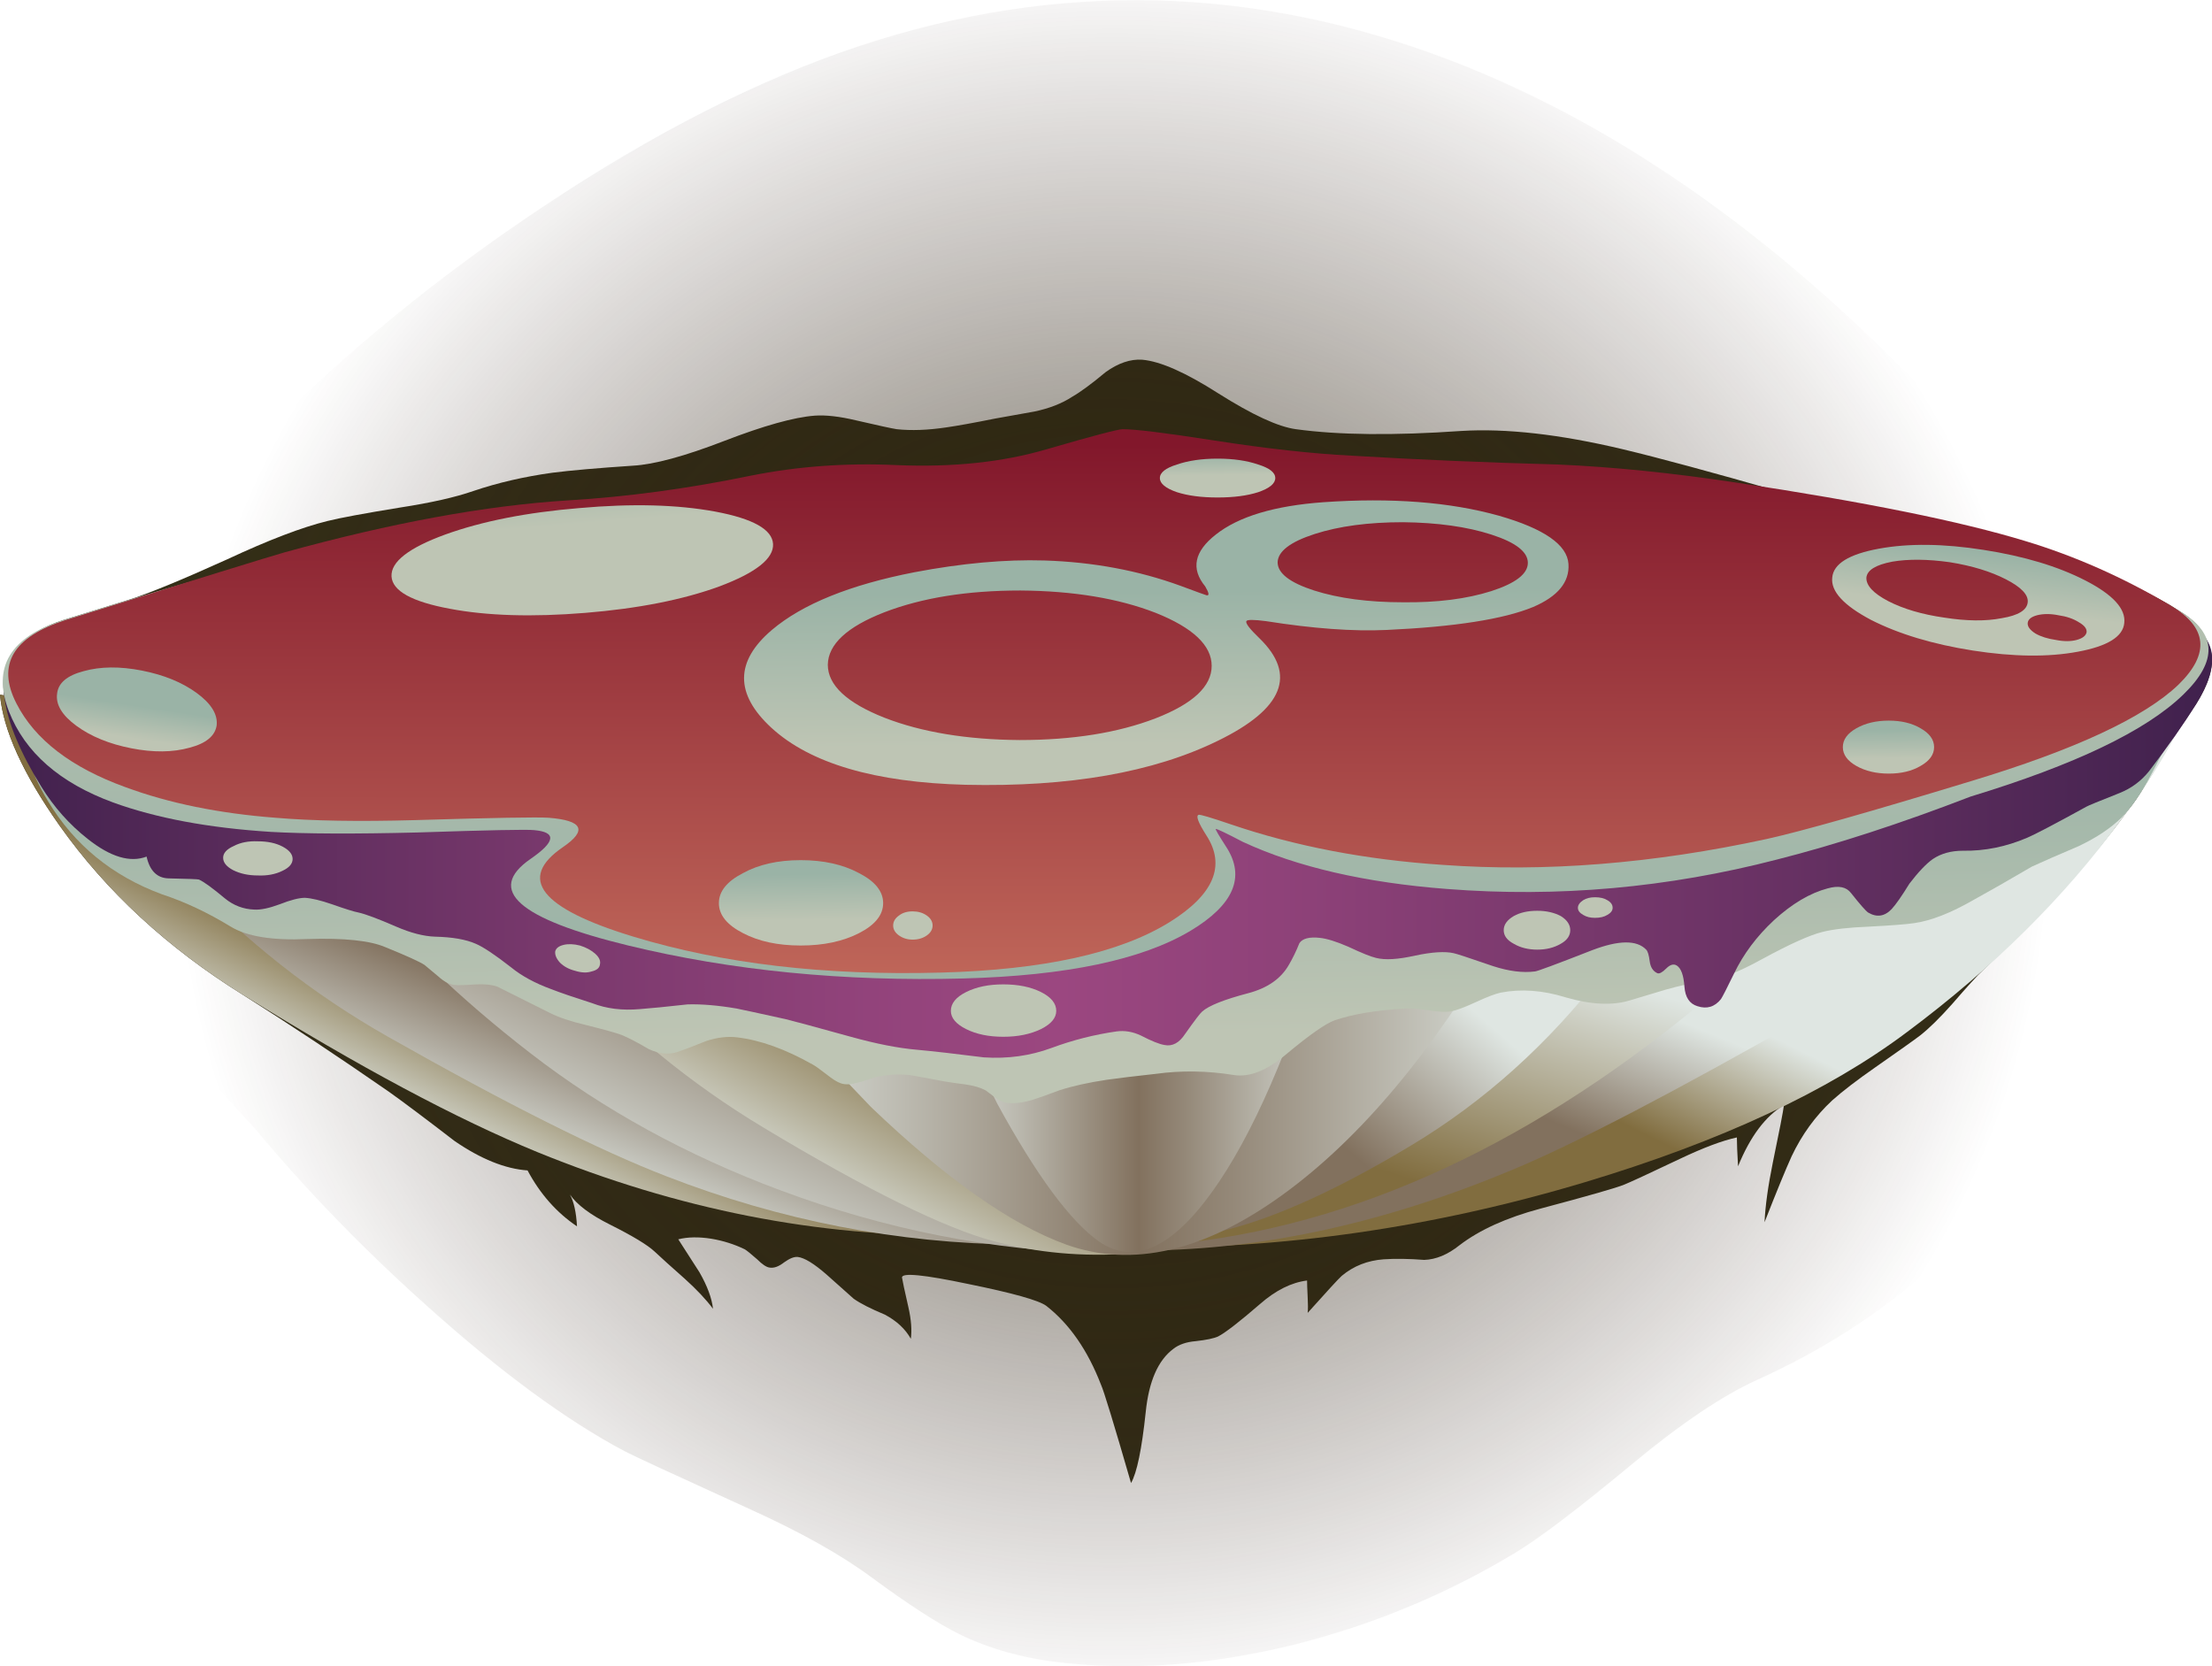
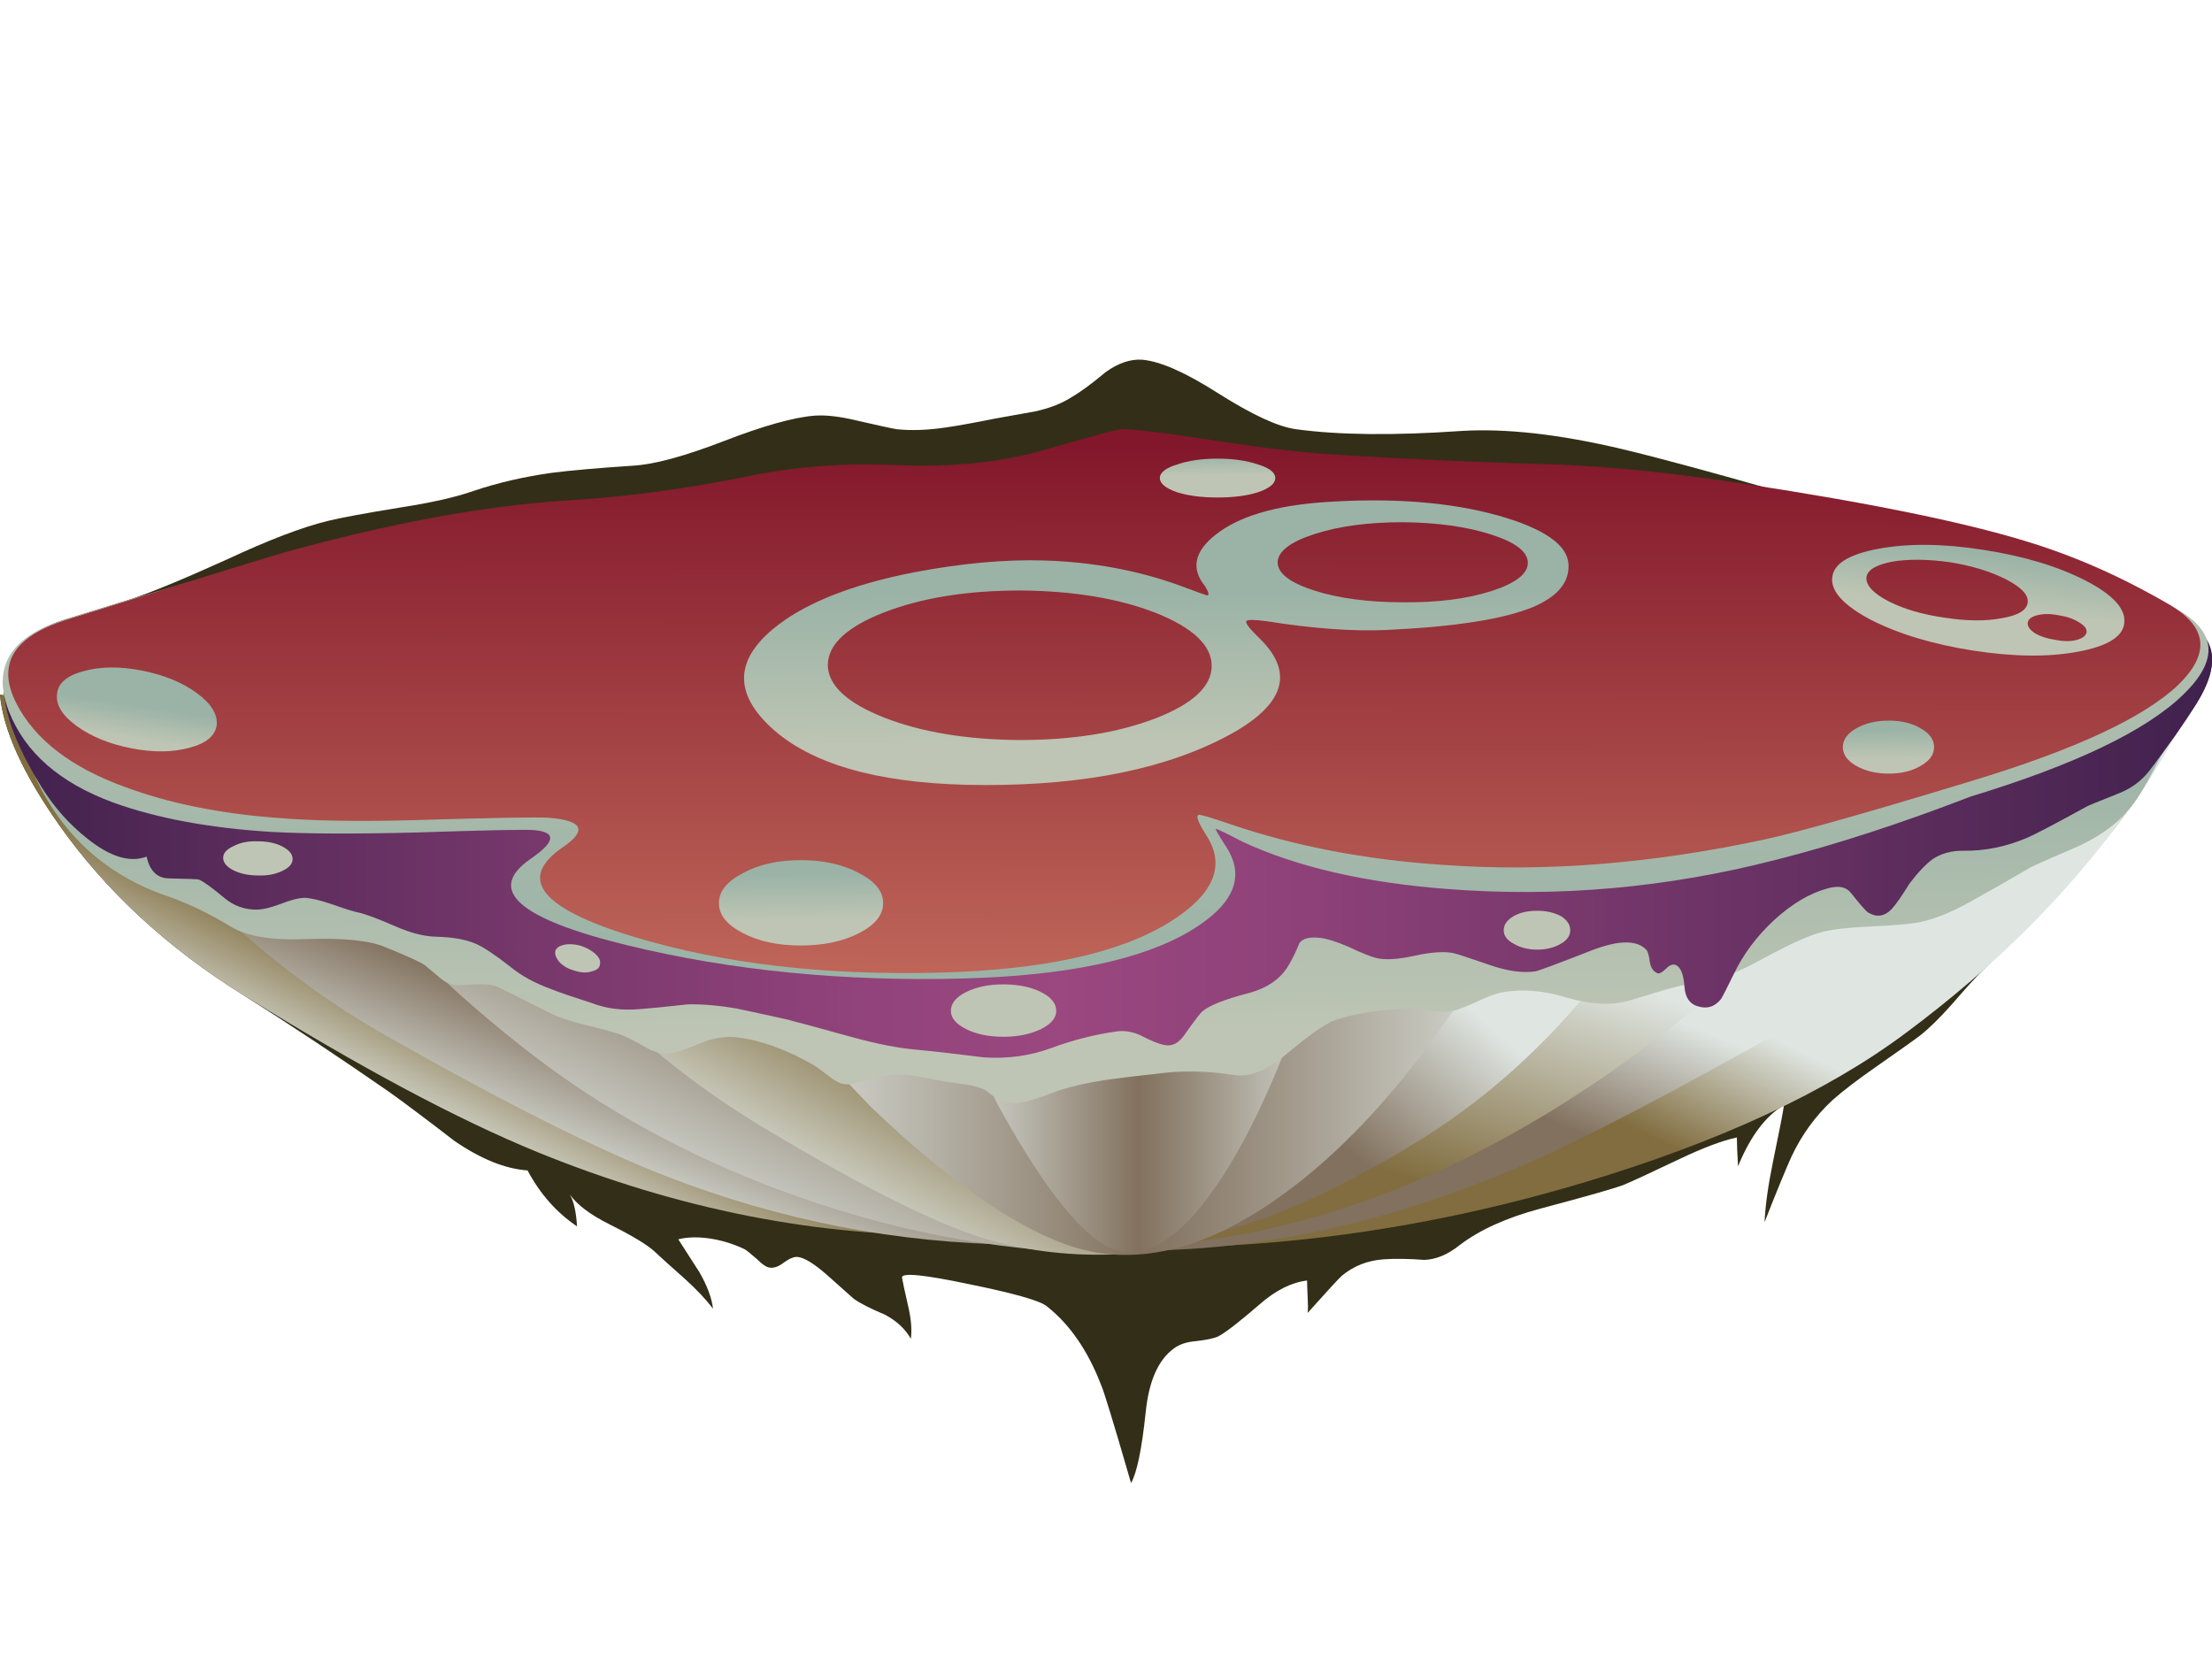
<svg xmlns="http://www.w3.org/2000/svg" xmlns:xlink="http://www.w3.org/1999/xlink" version="1.1" id="Layer_4" x="0px" y="0px" width="187.85px" height="141.5px" viewBox="0 0 187.85 141.5" style="enable-background:new 0 0 187.85 141.5;" xml:space="preserve">
  <symbol id="flash2.ai_x5F_0_x2F_Layer_4_x2F__x3C_Compound_Path_x3E_" viewBox="0.039 -9.427 24.822 9.403">
    <g id="Layer_1_13_">
      <linearGradient id="SVGID_1_" gradientUnits="userSpaceOnUse" x1="15263.958" y1="816.57" x2="15268.688" y2="816.57" gradientTransform="matrix(0.111 0.994 -0.994 0.111 -870.889 -15268.415)">
        <stop offset="0" style="stop-color:#BEC5B4" />
        <stop offset="1" style="stop-color:#9AB3A6" />
      </linearGradient>
      <path style="fill-rule:evenodd;clip-rule:evenodd;fill:url(#SVGID_1_);" d="M14.45-6.25c1.4,0.233,2.133,0.683,2.2,1.35    c0.067,0.633-0.55,1.283-1.85,1.95c-1.3,0.667-2.883,1.15-4.75,1.45c-1.9,0.267-3.533,0.283-4.9,0.05    c-1.4-0.267-2.133-0.716-2.2-1.35c-0.034-0.667,0.583-1.333,1.85-2c1.3-0.667,2.883-1.133,4.75-1.4    C11.45-6.5,13.083-6.517,14.45-6.25z M24.85-6.65c-0.1-1.167-1.417-1.983-3.95-2.45C18.4-9.567,15.433-9.533,12-9    C8.6-8.467,5.717-7.6,3.35-6.4c-2.333,1.233-3.434,2.433-3.3,3.6C0.15-1.633,1.467-0.817,4-0.35s5.5,0.434,8.9-0.1    c3.434-0.533,6.317-1.4,8.65-2.6C23.883-4.25,24.983-5.45,24.85-6.65z M21.65-7.45c0.033,0.3-0.183,0.583-0.65,0.85    c-0.467,0.3-1.05,0.5-1.75,0.6c-0.667,0.133-1.267,0.133-1.8,0c-0.5-0.133-0.767-0.35-0.8-0.65c-0.033-0.3,0.184-0.6,0.65-0.9    C17.767-7.817,18.35-8,19.05-8.1c0.667-0.133,1.25-0.133,1.75,0S21.583-7.75,21.65-7.45z" />
    </g>
  </symbol>
  <symbol id="flash2.ai_x5F_0_x2F_Layer_4_x2F__x3C_Compound_Path_x3E__x5F_1" viewBox="-0.163 -24.171 70.019 24.174">
    <g id="Layer_1_11_">
      <linearGradient id="SVGID_2_" gradientUnits="userSpaceOnUse" x1="16290.851" y1="-150.96" x2="16303.852" y2="-150.96" gradientTransform="matrix(-0.011 1 -1 -0.011 71.986 -16313.158)">
        <stop offset="0" style="stop-color:#BEC5B4" />
        <stop offset="1" style="stop-color:#9AB3A6" />
      </linearGradient>
      <path style="fill-rule:evenodd;clip-rule:evenodd;fill:url(#SVGID_2_);" d="M34.8-9.55c-3.167,1.233-7,1.867-11.5,1.9    c-4.5,0-8.35-0.617-11.55-1.85c-3.167-1.233-4.767-2.717-4.8-4.45c0-1.733,1.6-3.233,4.8-4.5c3.167-1.233,7-1.867,11.5-1.9    c4.5,0,8.35,0.617,11.55,1.85c3.167,1.233,4.75,2.717,4.75,4.45C39.55-12.317,37.967-10.817,34.8-9.55z M63.95-1.3    c3.833-1.1,5.8-2.467,5.9-4.1c0.1-1.533-0.9-2.75-3-3.65c-2.5-1.034-6.65-1.684-12.45-1.95c-2.833-0.133-6.25,0.117-10.25,0.75    c-1.033,0.133-1.583,0.133-1.65,0c-0.1-0.167,0.267-0.65,1.1-1.45c3.2-3.1,2.033-6-3.5-8.7c-5.5-2.7-12.65-3.95-21.45-3.75    c-7.7,0.2-13.2,1.816-16.5,4.85c-3.1,2.867-3.083,5.633,0.05,8.3c2.6,2.2,6.633,3.833,12.1,4.9c4.034,0.767,7.717,1.1,11.05,1    c4.133-0.133,7.983-0.85,11.55-2.15c1.434-0.533,2.167-0.8,2.2-0.8c0.267-0.067,0.233,0.183-0.1,0.75    c-1.233,1.5-0.933,2.966,0.9,4.4c1.934,1.533,4.983,2.45,9.15,2.75C54.817,0.25,59.783-0.133,63.95-1.3z M66.4-5.3    c0,0.933-1.033,1.733-3.1,2.4c-2.066,0.667-4.566,1.017-7.5,1.05c-2.933,0-5.433-0.333-7.5-1c-2.066-0.667-3.117-1.467-3.15-2.4    c0-0.933,1.033-1.733,3.1-2.4c2.1-0.667,4.617-1,7.55-1c2.9-0.033,5.4,0.283,7.5,0.95C65.367-7.033,66.4-6.233,66.4-5.3z" />
    </g>
  </symbol>
  <symbol id="flash2.ai_x5F_0_x2F_Layer_4_x2F__x3C_Path_x3E_" viewBox="-0.018 -141.452 182.575 141.486">
    <g id="Layer_1_3_">
      <radialGradient id="SVGID_3_" cx="47.01" cy="-114.94" r="79.559" gradientTransform="matrix(1 -0.005 -0.005 -0.94 43.635 -178.496)" gradientUnits="userSpaceOnUse">
        <stop offset="0.322" style="stop-color:#2C240F;stop-opacity:0.537" />
        <stop offset="1" style="stop-color:#2B170F;stop-opacity:0" />
      </radialGradient>
-       <path style="fill-rule:evenodd;clip-rule:evenodd;fill:url(#SVGID_3_);" d="M181.8-71.05c-0.833-3.434-2.45-7.517-4.85-12.25    c-2.767-5.067-4.684-8.65-5.75-10.75c-2.534-5.067-6.083-9.633-10.65-13.7c-4.233-3.767-9.117-6.9-14.65-9.4    c-2.933-1.333-6.45-3.7-10.55-7.1c-4.7-3.9-8.067-6.45-10.1-7.65c-5.767-3.467-11.95-6.033-18.55-7.7    c-6.967-1.733-13.6-2.25-19.9-1.55c-3.2,0.367-6.066,1.167-8.6,2.4c-1.833,0.9-4.333,2.517-7.5,4.85    c-2.567,1.9-5.983,3.816-10.25,5.75c-6.367,2.9-9.934,4.55-10.7,4.95c-4.967,2.633-10.567,6.75-16.8,12.35    c-5.367,4.8-10.233,9.817-14.6,15.05C12.75-89.733,8.7-84.983,6.2-81.55C1.833-75.483-0.233-69.767,0-64.4    c0.233,5,2.567,10.133,7,15.4c0.133,0.167,4.233,4.283,12.3,12.35c6.967,6.967,14.784,13.333,23.45,19.1    c9.433,6.3,18.417,10.867,26.95,13.7c16.833,5.567,33.583,5.15,50.25-1.25c14.533-5.6,28.466-15.533,41.8-29.8    c1.4-1.5,3.883-4.583,7.45-9.25c2.933-3.867,5.55-6.817,7.85-8.85C182.083-57.367,183.667-63.383,181.8-71.05z" />
    </g>
  </symbol>
  <symbol id="flash2.ai_x5F_0_x2F_Layer_4_x2F__x3C_Path_x3E__x5F_0" viewBox="0 -2.4 3.35 2.4">
    <g id="Layer_1_18_">
      <linearGradient id="SVGID_4_" gradientUnits="userSpaceOnUse" x1="16372.038" y1="-181.293" x2="16373.338" y2="-181.293" gradientTransform="matrix(-0.019 1 -1 -0.019 135.223 -16374.647)">
        <stop offset="0" style="stop-color:#BEC5B4" />
        <stop offset="1" style="stop-color:#9AB3A6" />
      </linearGradient>
-       <path style="fill-rule:evenodd;clip-rule:evenodd;fill:url(#SVGID_4_);" d="M3.35-1.2c0-0.333-0.167-0.617-0.5-0.85    C2.517-2.283,2.117-2.4,1.65-2.4c-0.433,0-0.816,0.117-1.15,0.35C0.167-1.817,0-1.533,0-1.2c0,0.333,0.167,0.617,0.5,0.85    C0.8-0.117,1.183,0,1.65,0s0.867-0.117,1.2-0.35C3.183-0.583,3.35-0.867,3.35-1.2z" />
    </g>
  </symbol>
  <symbol id="flash2.ai_x5F_0_x2F_Layer_4_x2F__x3C_Path_x3E__x5F_1" viewBox="0 -95.45 187.844 95.408">
    <g id="Layer_1_2_">
      <path style="fill-rule:evenodd;clip-rule:evenodd;fill:#332E17;" d="M184.3-20.9l0.8-0.5c1.167-0.7,1.9-1.483,2.2-2.35    c0.934-1.367,0.667-3.217-0.8-5.55l-2.15-3.2c-0.633-1.2-1.35-2.417-2.15-3.65c-0.534-0.9-1.05-1.65-1.55-2.25    c-2.733-3.8-6.816-8.3-12.25-13.5c-0.467-0.434-1.333-1.383-2.6-2.85c-1.066-1.2-1.983-2.1-2.75-2.7    c-0.433-0.333-1.7-1.233-3.8-2.7c-1.533-1.067-2.75-2-3.65-2.8c-1.434-1.333-2.583-2.917-3.45-4.75c-0.5-1.1-1.267-2.966-2.3-5.6    c0.066,1.4,0.3,3.083,0.7,5.05c0.567,2.733,0.883,4.367,0.95,4.9c-1.567-0.933-2.867-2.667-3.9-5.2    c-0.067,1.133-0.1,1.95-0.1,2.45c-1.233-0.267-2.833-0.867-4.8-1.8c-2.667-1.267-4.25-2-4.75-2.2    c-0.633-0.267-3.017-0.95-7.15-2.05c-2.867-0.767-5.15-1.8-6.85-3.1c-1-0.8-2-1.217-3-1.25c-1.3,0.1-2.45,0.117-3.45,0.05    c-1.367-0.1-2.55-0.566-3.55-1.4c-0.233-0.2-1.2-1.25-2.9-3.15c0.034,0.3,0.034,0.75,0,1.35c-0.033,0.667-0.05,1.133-0.05,1.4    c-1.333-0.167-2.667-0.833-4-2c-1.733-1.5-2.917-2.417-3.55-2.75c-0.367-0.167-1-0.3-1.9-0.4c-0.8-0.067-1.433-0.283-1.9-0.65    c-1.3-0.967-2.083-2.75-2.35-5.35c-0.333-3.167-0.75-5.184-1.25-6.05c-1.466,5.067-2.316,7.85-2.55,8.35    c-1.133,2.934-2.683,5.167-4.65,6.7c-0.633,0.467-2.833,1.083-6.6,1.85c-3.8,0.8-5.683,0.983-5.65,0.55    c0.033-0.233,0.217-1.083,0.55-2.55c0.233-1.034,0.3-1.917,0.2-2.65c-0.467,0.833-1.2,1.517-2.2,2.05    c-1.2,0.5-2.083,0.95-2.65,1.35c-0.067,0.066-0.833,0.75-2.3,2.05c-1.067,0.933-1.883,1.433-2.45,1.5    c-0.3,0.033-0.683-0.117-1.15-0.45c-0.467-0.367-0.883-0.517-1.25-0.45c-0.267,0.033-0.617,0.267-1.05,0.7    c-0.533,0.467-0.883,0.75-1.05,0.85c-0.9,0.434-1.85,0.733-2.85,0.9c-1.066,0.167-2,0.15-2.8-0.05c0.367-0.567,0.967-1.5,1.8-2.8    c0.667-1.167,1.05-2.2,1.15-3.1c-0.6,0.8-1.4,1.65-2.4,2.55c-1.133,1-1.983,1.767-2.55,2.3c-0.6,0.566-1.867,1.333-3.8,2.3    c-1.667,0.833-2.8,1.683-3.4,2.55c0.333-0.6,0.533-1.5,0.6-2.7c-1.733,1.167-3.133,2.75-4.2,4.75c-1.9,0.133-3.966,0.967-6.2,2.5    c-2.467,1.9-4.333,3.3-5.6,4.2c-4.233,2.934-8.35,5.667-12.35,8.2c-6.433,4-11.633,8.8-15.6,14.4C1.95-35.2,0.267-31.5,0-28.5    l0.35-0.05c-0.233,1.833,0.2,3.233,1.3,4.2c0.833,0.934,2.083,1.667,3.75,2.2l5.5,1.7c1.7,0.534,4.5,1.684,8.4,3.45    c3.5,1.633,6.333,2.717,8.5,3.25c1.067,0.267,3.133,0.65,6.2,1.15c2.6,0.4,4.667,0.867,6.2,1.4c2.066,0.7,4.3,1.217,6.7,1.55    c1.567,0.2,3.85,0.4,6.85,0.6c1.8,0.1,4.383,0.8,7.75,2.1c3.367,1.3,5.933,2.017,7.7,2.15c0.933,0.066,2.1-0.067,3.5-0.4    c1.867-0.433,3.017-0.683,3.45-0.75c1.233-0.133,2.633-0.083,4.2,0.15c0.933,0.133,2.316,0.383,4.15,0.75    c0.767,0.133,1.883,0.333,3.35,0.6c1.267,0.267,2.333,0.684,3.2,1.25c0.7,0.4,1.65,1.1,2.85,2.1C94.967-0.333,96,0.017,97-0.05    c1.533-0.133,3.683-1.083,6.45-2.85c2.9-1.833,5.1-2.85,6.6-3.05c3.633-0.5,8.317-0.55,14.05-0.15    c3.8,0.233,8.367-0.283,13.7-1.55c3.067-0.733,7.567-1.95,13.5-3.65c3.8-1,9.383-2.2,16.75-3.6    C174.517-16.367,179.933-18.367,184.3-20.9z" />
    </g>
  </symbol>
  <symbol id="flash2.ai_x5F_0_x2F_Layer_4_x2F__x3C_Path_x3E__x5F_10" viewBox="0 -3.3 5.65 3.3">
    <g id="Layer_1_6_">
      <path style="fill-rule:evenodd;clip-rule:evenodd;fill:#BEC5B4;" d="M5.65-1.65c0-0.467-0.267-0.85-0.8-1.15    c-0.567-0.333-1.233-0.5-2-0.5s-1.434,0.167-2,0.5C0.283-2.5,0-2.117,0-1.65s0.283,0.867,0.85,1.2C1.383-0.15,2.05,0,2.85,0    c0.767,0,1.433-0.15,2-0.45C5.383-0.783,5.65-1.183,5.65-1.65z" />
    </g>
  </symbol>
  <symbol id="flash2.ai_x5F_0_x2F_Layer_4_x2F__x3C_Path_x3E__x5F_12" viewBox="-0.066 -46.194 187.319 46.194">
    <g id="Layer_1_5_">
      <linearGradient id="SVGID_5_" gradientUnits="userSpaceOnUse" x1="-12.732" y1="-16126.228" x2="32.543" y2="-16126.228" gradientTransform="matrix(2.208725e-005 -1 1 -0.001 16219.821 -30.121)">
        <stop offset="0" style="stop-color:#BEC5B4" />
        <stop offset="1" style="stop-color:#9AB3A6" />
      </linearGradient>
      <path style="fill-rule:evenodd;clip-rule:evenodd;fill:url(#SVGID_5_);" d="M167.05-30.7c-5.966-2.3-11.45-4.083-16.45-5.35    c-9.267-2.4-18.6-3.233-28-2.5c-6.967,0.533-12.75,1.867-17.35,4c-1.4,0.733-2.167,1.1-2.3,1.1c-0.067,0,0.233-0.517,0.9-1.55    c1.633-2.533,0.617-4.9-3.05-7.1c-4.133-2.467-10.566-3.816-19.3-4.05c-10.167-0.267-19.65,0.667-28.45,2.8    c-9.333,2.267-12.1,4.717-8.3,7.35c2.133,1.467,2.233,2.283,0.3,2.45c-0.566,0.066-3.867,0-9.9-0.2    c-5.333-0.133-9.483-0.117-12.45,0.05c-5.267,0.333-9.733,1.167-13.4,2.5c-4.533,1.667-7.483,4.25-8.85,7.75    c-1.434,3.733,0.117,6.317,4.65,7.75c7.667,2.4,14.05,4.233,19.15,5.5c9.267,2.3,17.433,3.667,24.5,4.1    C53.717-5.767,58.9-5.067,64.3-4c4,0.8,8.133,1.117,12.4,0.95c4.767-0.2,9.017,0.25,12.75,1.35C93.35-0.567,95.5,0,95.9,0    c1.067,0,3.633-0.317,7.7-0.95c4.467-0.7,8.367-1.133,11.7-1.3c5.534-0.333,11.383-0.583,17.55-0.75    c4.667-0.2,9.75-0.717,15.25-1.55c10.867-1.667,19.017-3.317,24.45-4.95c4.167-1.267,8.25-3.083,12.25-5.45    c3.167-1.867,3.267-4.233,0.3-7.1C181.933-25.117,175.917-28,167.05-30.7z" />
    </g>
  </symbol>
  <symbol id="flash2.ai_x5F_0_x2F_Layer_4_x2F__x3C_Path_x3E__x5F_14" viewBox="0.048 -43.941 182.641 43.941">
    <g id="Layer_1_4_">
      <linearGradient id="SVGID_6_" gradientUnits="userSpaceOnUse" x1="16280.199" y1="-215.673" x2="16304.126" y2="-215.673" gradientTransform="matrix(-0.013 1 -1 -0.013 80.186 -16321.185)">
        <stop offset="0" style="stop-color:#BEC5B4" />
        <stop offset="1" style="stop-color:#9AB3A6" />
      </linearGradient>
      <path style="fill-rule:evenodd;clip-rule:evenodd;fill:url(#SVGID_6_);" d="M178.05-6.45c1.867-0.3,3.2-1,4-2.1    c0.9-1.267,0.85-2.85-0.15-4.75c-1.1-2.133-1.683-3.25-1.75-3.35c-0.767-1.333-1.483-2.333-2.15-3c-0.9-0.9-2.117-1.717-3.65-2.45    c-1.8-0.767-3.133-1.35-4-1.75c-2.167-1.267-3.8-2.2-4.9-2.8c-1.967-1.133-3.667-1.8-5.1-2c-0.667-0.1-1.967-0.2-3.9-0.3    c-1.667-0.066-2.967-0.216-3.9-0.45c-1.066-0.267-2.767-1.033-5.1-2.3c-2.1-1.167-3.833-1.816-5.2-1.95    c-0.833-0.1-1.833-0.317-3-0.65c-1.333-0.4-2.333-0.7-3-0.9c-1.5-0.466-3.333-0.383-5.5,0.25c-1.933,0.6-3.767,0.733-5.5,0.4    c-0.467-0.1-1.167-0.367-2.1-0.8c-0.933-0.433-1.65-0.7-2.15-0.8c-0.433-0.067-1.067-0.033-1.9,0.1    c-0.867,0.133-1.5,0.183-1.9,0.15c-2.467-0.133-4.483-0.467-6.05-1c-0.767-0.267-2.167-1.25-4.2-2.95    c-1.6-1.333-3.05-1.9-4.35-1.7c-2.267,0.367-4.483,0.4-6.65,0.1c-1.833-0.2-3.217-0.367-4.15-0.5    c-1.566-0.233-2.917-0.533-4.05-0.9c-0.967-0.367-1.717-0.633-2.25-0.8c-0.9-0.267-1.65-0.35-2.25-0.25    c-0.333,0.066-0.65,0.217-0.95,0.45c-0.433,0.333-0.7,0.534-0.8,0.6c-0.433,0.233-1,0.4-1.7,0.5c-0.767,0.1-1.35,0.184-1.75,0.25    c-1.767,0.333-2.767,0.517-3,0.55c-1.033,0.1-2.033,0.033-3-0.2c-0.633-0.233-1.117-0.383-1.45-0.45    c-0.567-0.167-1.033-0.183-1.4-0.05c-0.3,0.1-0.7,0.35-1.2,0.75c-0.6,0.467-1,0.75-1.2,0.85c-2.3,1.3-4.433,2.066-6.4,2.3    c-0.8,0.1-1.667,0-2.6-0.3c-1.066-0.434-1.9-0.75-2.5-0.95c-0.733-0.233-1.533-0.15-2.4,0.25c-0.967,0.567-1.733,0.967-2.3,1.2    c-0.434,0.167-1.45,0.45-3.05,0.85c-1.267,0.3-2.267,0.633-3,1l-4.5,2.25c-0.466,0.167-1.066,0.233-1.8,0.2    c-0.967-0.066-1.583-0.083-1.85-0.05c-0.467,0.066-0.917,0.3-1.35,0.7l-1.2,1c-0.4,0.267-1.5,0.767-3.3,1.5    c-1.3,0.567-3.517,0.8-6.65,0.7c-2.967-0.133-5.133,0.217-6.5,1.05c-1.967,1.2-3.917,2.117-5.85,2.75    c-4.233,1.567-7.466,4.217-9.7,7.95c-3.1,5.133-2.2,8.517,2.7,10.15c3.267,1.067,9.434,1.383,18.5,0.95    C34.783-7.717,42.7-7.867,46.8-7.6C52-7.267,56.95-6.317,61.65-4.75c3.934,1.3,7.883,1.867,11.85,1.7c4.6-0.2,8.7,0.25,12.3,1.35    C89.567-0.567,91.65,0,92.05,0c0.934,0,3.367-0.5,7.3-1.5c4.133-1.067,7.867-1.7,11.2-1.9c2.967-0.2,6.767-0.25,11.4-0.15    c4.933-0.2,11.55-1.167,19.85-2.9c5.067-1.133,10.1-1.716,15.1-1.75c2.167-0.033,4.817,0.184,7.95,0.65    c1.767,0.267,4.417,0.683,7.95,1.25C174.433-6.067,176.183-6.117,178.05-6.45z" />
    </g>
  </symbol>
  <symbol id="flash2.ai_x5F_0_x2F_Layer_4_x2F__x3C_Path_x3E__x5F_1_x5F_0" viewBox="0 -7.25 13.95 7.25">
    <g id="Layer_1_17_">
      <linearGradient id="SVGID_7_" gradientUnits="userSpaceOnUse" x1="16315.903" y1="-133.027" x2="16319.829" y2="-133.027" gradientTransform="matrix(-0.013 1 -1 -0.013 81.824 -16322.786)">
        <stop offset="0" style="stop-color:#BEC5B4" />
        <stop offset="1" style="stop-color:#9AB3A6" />
      </linearGradient>
      <path style="fill-rule:evenodd;clip-rule:evenodd;fill:url(#SVGID_7_);" d="M13.95-3.65c0-1-0.684-1.85-2.05-2.55    c-1.367-0.7-3.017-1.05-4.95-1.05c-1.934,0-3.567,0.35-4.9,1.05C0.683-5.5,0-4.65,0-3.65S0.683-1.8,2.05-1.1    C3.383-0.367,5.017,0,6.95,0c1.933,0,3.583-0.367,4.95-1.1C13.267-1.8,13.95-2.65,13.95-3.65z" />
    </g>
  </symbol>
  <symbol id="flash2.ai_x5F_0_x2F_Layer_4_x2F__x3C_Path_x3E__x5F_2" viewBox="0 -4.5 7.75 4.5">
    <g id="Layer_1_16_">
      <linearGradient id="SVGID_8_" gradientUnits="userSpaceOnUse" x1="16297.264" y1="-108.291" x2="16299.739" y2="-108.291" gradientTransform="matrix(-0.01 1 -1 -0.01 60.219 -16301.612)">
        <stop offset="0" style="stop-color:#BEC5B4" />
        <stop offset="1" style="stop-color:#9AB3A6" />
      </linearGradient>
      <path style="fill-rule:evenodd;clip-rule:evenodd;fill:url(#SVGID_8_);" d="M7.75-2.25c0-0.633-0.383-1.167-1.15-1.6    C5.867-4.283,4.967-4.5,3.9-4.5c-1.066,0-1.983,0.217-2.75,0.65C0.383-3.417,0-2.883,0-2.25s0.383,1.167,1.15,1.6    C1.917-0.217,2.833,0,3.9,0c1.067,0,1.967-0.217,2.7-0.65C7.367-1.083,7.75-1.617,7.75-2.25z" />
    </g>
  </symbol>
  <symbol id="flash2.ai_x5F_0_x2F_Layer_4_x2F__x3C_Path_x3E__x5F_3" viewBox="-0.002 -9.359 32.404 9.348">
    <g id="Layer_1_15_">
      <linearGradient id="SVGID_9_" gradientUnits="userSpaceOnUse" x1="16856.418" y1="-742.549" x2="16862.34" y2="-742.549" gradientTransform="matrix(-0.083 0.997 -0.997 -0.083 681.04 -16868.473)">
        <stop offset="0" style="stop-color:#BEC5B4" />
        <stop offset="1" style="stop-color:#9AB3A6" />
      </linearGradient>
-       <path style="fill-rule:evenodd;clip-rule:evenodd;fill:url(#SVGID_9_);" d="M32.4-3.3c0.067-1.233-1.45-2.434-4.55-3.6    c-3.1-1.133-6.9-1.883-11.4-2.25S8.117-9.4,4.95-8.8C1.717-8.2,0.067-7.283,0-6.05C-0.067-4.817,1.45-3.633,4.55-2.5    c3.133,1.133,6.934,1.883,11.4,2.25c4.466,0.4,8.316,0.3,11.55-0.3C30.7-1.15,32.333-2.067,32.4-3.3z" />
    </g>
  </symbol>
  <symbol id="flash2.ai_x5F_0_x2F_Layer_4_x2F__x3C_Path_x3E__x5F_4" viewBox="0 -3.3 9.8 3.3">
    <g id="Layer_1_14_">
      <linearGradient id="SVGID_10_" gradientUnits="userSpaceOnUse" x1="16328.624" y1="-140.438" x2="16330.424" y2="-140.438" gradientTransform="matrix(-0.014 1 -1 -0.014 91.259 -16332)">
        <stop offset="0" style="stop-color:#BEC5B4" />
        <stop offset="1" style="stop-color:#9AB3A6" />
      </linearGradient>
      <path style="fill-rule:evenodd;clip-rule:evenodd;fill:url(#SVGID_10_);" d="M9.8-1.65c0-0.467-0.483-0.867-1.45-1.2    C7.417-3.15,6.267-3.3,4.9-3.3S2.383-3.15,1.45-2.85C0.483-2.517,0-2.117,0-1.65S0.483-0.8,1.45-0.5C2.417-0.167,3.567,0,4.9,0    c1.333,0,2.483-0.167,3.45-0.5C9.317-0.8,9.8-1.183,9.8-1.65z" />
    </g>
  </symbol>
  <symbol id="flash2.ai_x5F_0_x2F_Layer_4_x2F__x3C_Path_x3E__x5F_5" viewBox="0.03 -7.113 13.581 7.126">
    <g id="Layer_1_12_">
      <linearGradient id="SVGID_11_" gradientUnits="userSpaceOnUse" x1="14923.967" y1="1085.804" x2="14926.774" y2="1085.804" gradientTransform="matrix(0.148 0.989 -0.989 0.148 -1133.573 -14925.707)">
        <stop offset="0" style="stop-color:#BEC5B4" />
        <stop offset="1" style="stop-color:#9AB3A6" />
      </linearGradient>
      <path style="fill-rule:evenodd;clip-rule:evenodd;fill:url(#SVGID_11_);" d="M13.6-4.9c-0.133-0.9-0.9-1.533-2.3-1.9    C9.867-7.2,8.217-7.217,6.35-6.85s-3.417,1-4.65,1.9C0.467-4.05-0.083-3.133,0.05-2.2C0.15-1.3,0.9-0.667,2.3-0.3    c1.434,0.4,3.083,0.417,4.95,0.05s3.417-1,4.65-1.9S13.7-3.967,13.6-4.9z" />
    </g>
  </symbol>
  <symbol id="flash2.ai_x5F_0_x2F_Layer_4_x2F__x3C_Path_x3E__x5F_6" viewBox="0 -2.905 5.9 2.91">
    <g id="Layer_1_10_">
      <path style="fill-rule:evenodd;clip-rule:evenodd;fill:#BEC5B4;" d="M5.9-1.5c0-0.4-0.283-0.733-0.85-1    c-0.6-0.3-1.3-0.433-2.1-0.4c-0.8,0-1.5,0.15-2.1,0.45C0.283-2.15,0-1.8,0-1.4s0.3,0.733,0.9,1C1.467-0.1,2.15,0.033,2.95,0    c0.833,0,1.533-0.15,2.1-0.45C5.617-0.75,5.9-1.1,5.9-1.5z" />
    </g>
  </symbol>
  <symbol id="flash2.ai_x5F_0_x2F_Layer_4_x2F__x3C_Path_x3E__x5F_7" viewBox="-0.005 -2.439 3.822 2.403">
    <g id="Layer_1_9_">
      <path style="fill-rule:evenodd;clip-rule:evenodd;fill:#BEC5B4;" d="M3.8-1.75c-0.033-0.3-0.267-0.5-0.7-0.6    C2.7-2.483,2.233-2.467,1.7-2.3C1.167-2.167,0.733-1.933,0.4-1.6C0.1-1.267-0.033-0.95,0-0.65C0.067-0.383,0.3-0.2,0.7-0.1    C1.1,0,1.567-0.017,2.1-0.15c0.533-0.167,0.967-0.4,1.3-0.7C3.733-1.15,3.867-1.45,3.8-1.75z" />
    </g>
  </symbol>
  <symbol id="flash2.ai_x5F_0_x2F_Layer_4_x2F__x3C_Path_x3E__x5F_8" viewBox="0 -1.75 2.95 1.75">
    <g id="Layer_1_8_">
-       <path style="fill-rule:evenodd;clip-rule:evenodd;fill:#BEC5B4;" d="M2.95-0.9c0-0.233-0.15-0.434-0.45-0.6    C2.233-1.667,1.883-1.75,1.45-1.75c-0.4,0-0.733,0.083-1,0.25C0.15-1.333,0-1.133,0-0.9s0.15,0.45,0.45,0.65    C0.717-0.083,1.05,0,1.45,0C1.883,0,2.233-0.083,2.5-0.25C2.8-0.417,2.95-0.633,2.95-0.9z" />
-     </g>
+       </g>
  </symbol>
  <symbol id="flash2.ai_x5F_0_x2F_Layer_4_x2F__x3C_Path_x3E__x5F_9" viewBox="0 -4.45 8.95 4.45">
    <g id="Layer_1_7_">
      <path style="fill-rule:evenodd;clip-rule:evenodd;fill:#BEC5B4;" d="M8.95-2.25c0-0.6-0.434-1.117-1.3-1.55    c-0.9-0.434-1.967-0.65-3.2-0.65c-1.233,0-2.284,0.217-3.15,0.65C0.433-3.367,0-2.85,0-2.25c0,0.633,0.433,1.167,1.3,1.6    C2.167-0.217,3.217,0,4.45,0c1.267,0,2.333-0.217,3.2-0.65C8.517-1.083,8.95-1.617,8.95-2.25z" />
    </g>
  </symbol>
  <g>
    <use xlink:href="#flash2.ai_x5F_0_x2F_Layer_4_x2F__x3C_Path_x3E__x5F_1" width="187.844" height="95.408" y="-95.45" transform="matrix(1 0 0 -1 0 30.5)" style="overflow:visible;opacity:0.262;enable-background:new    ;" />
    <use xlink:href="#flash2.ai_x5F_0_x2F_Layer_4_x2F__x3C_Path_x3E_" width="182.575" height="141.486" x="-0.018" y="-141.452" transform="matrix(1 0 0 -1 3.3 0.05)" style="overflow:visible;opacity:0.891;enable-background:new    ;" />
    <g>
      <linearGradient id="SVGID_12_" gradientUnits="userSpaceOnUse" x1="59.556" y1="-75.233" x2="71.083" y2="-75.233" gradientTransform="matrix(-0.44 0.898 -0.898 -0.44 -3.901720e-004 -5.295873e-005)">
        <stop offset="0" style="stop-color:#816D3F" />
        <stop offset="0.635" style="stop-color:#BCB9A6" />
        <stop offset="1" style="stop-color:#DFE6E2" />
      </linearGradient>
      <path style="fill-rule:evenodd;clip-rule:evenodd;fill:url(#SVGID_12_);" d="M20.65,84.5c-6.433-4-11.633-8.8-15.6-14.4    C1.95,65.7,0.267,62,0,59c16.9,3.033,31.3,5.45,43.2,7.25c2.633,0.4,7.55,0.833,14.75,1.3c6.7,0.467,11.783,1.017,15.25,1.65    c11.4,2,17.883,6.6,19.45,13.8c1.567,7.134,0.167,12.917-4.2,17.35c-2.2,2.233-4.55,3.75-7.05,4.551    c-11.9,0.166-23.816-2.184-35.75-7.051C38.817,95.05,30.483,90.6,20.65,84.5z" />
      <linearGradient id="SVGID_13_" gradientUnits="userSpaceOnUse" x1="61.487" y1="-79.725" x2="74.12" y2="-79.725" gradientTransform="matrix(-0.382 0.924 -0.924 -0.382 4.943311e-004 2.959371e-004)">
        <stop offset="0" style="stop-color:#82715E" />
        <stop offset="0.784" style="stop-color:#CACCC5" />
        <stop offset="1" style="stop-color:#DFE6E2" />
      </linearGradient>
      <path style="fill-rule:evenodd;clip-rule:evenodd;fill:url(#SVGID_13_);" d="M9.15,65.6c3.4-0.067,7.533-0.017,12.4,0.15    c9.767,0.3,18.367,1.017,25.8,2.15c2.633,0.4,7.55,0.833,14.75,1.3c6.7,0.466,11.783,1.017,15.25,1.65c11.4,2,17.9,6.6,19.5,13.8    c1.567,7.133,0.301,12.783-3.8,16.949c-2.066,2.067-4.283,3.434-6.65,4.101c-10.167-0.101-20.1-2.033-29.8-5.8    c-5.7-2.2-13.583-6.15-23.65-11.851c-6.4-3.633-12.117-8.133-17.15-13.5C11.867,70.417,9.65,67.433,9.15,65.6z" />
      <linearGradient id="SVGID_14_" gradientUnits="userSpaceOnUse" x1="47.343" y1="-94.144" x2="68.677" y2="-94.144" gradientTransform="matrix(-0.434 0.901 -0.901 -0.434 9.243190e-004 -4.962087e-005)">
        <stop offset="0" style="stop-color:#82715E" />
        <stop offset="0.784" style="stop-color:#CACCC5" />
        <stop offset="1" style="stop-color:#DFE6E2" />
      </linearGradient>
      <path style="fill-rule:evenodd;clip-rule:evenodd;fill:url(#SVGID_14_);" d="M90.5,70.85c10.434,1.833,16.434,6.333,18,13.5    c1.566,7.134-0.467,12.967-6.1,17.5c-2.801,2.233-5.767,3.767-8.9,4.601c-9.2-0.233-18.267-2.017-27.2-5.351    c-7.966-2.966-15.05-6.85-21.25-11.649c-6-4.634-11.183-9.601-15.55-14.9c-3.333-4.066-5.25-6.966-5.75-8.7    c3.4-0.067,7.55-0.017,12.45,0.15c9.767,0.333,18.35,1.05,25.75,2.15c2.733,0.4,7.5,0.817,14.3,1.25    C82.583,69.8,87.333,70.283,90.5,70.85z" />
      <linearGradient id="SVGID_15_" gradientUnits="userSpaceOnUse" x1="39.211" y1="-109.277" x2="56.146" y2="-109.277" gradientTransform="matrix(-0.489 0.873 -0.873 -0.489 7.860661e-004 9.524822e-005)">
        <stop offset="0" style="stop-color:#816D3F" />
        <stop offset="0.635" style="stop-color:#BCB9A6" />
        <stop offset="1" style="stop-color:#DFE6E2" />
      </linearGradient>
      <path style="fill-rule:evenodd;clip-rule:evenodd;fill:url(#SVGID_15_);" d="M91.35,75.95c4.167,0.133,7.016,0.366,8.55,0.7    c2.533,0.566,4.5,1.716,5.899,3.449c1.601,1.967,2.851,5,3.75,9.101c1.566,7.133,1.934,11.684,1.101,13.649    c-0.4,0.967-0.967,1.233-1.7,0.801c-9.033,3.166-17.233,3.75-24.6,1.75c-4.2-1.134-10.684-4.334-19.45-9.601    c-6.333-3.8-11.983-8.45-16.95-13.95c-3.767-4.233-5.917-7.283-6.45-9.149l12.4,0.149c9.767,0.301,18.367,1.017,25.8,2.15    C82.767,75.467,86.65,75.783,91.35,75.95z" />
      <linearGradient id="SVGID_16_" gradientUnits="userSpaceOnUse" x1="129.451" y1="91.305" x2="134.851" y2="80.33">
        <stop offset="0" style="stop-color:#816D3F" />
        <stop offset="0.635" style="stop-color:#BCB9A6" />
        <stop offset="1" style="stop-color:#DFE6E2" />
      </linearGradient>
      <path style="fill-rule:evenodd;clip-rule:evenodd;fill:url(#SVGID_16_);" d="M180.15,69.6c-4.801,6.567-10.867,12.583-18.2,18.05    c-6.7,5.033-15.816,9.283-27.351,12.75c-12.899,3.866-25.767,5.716-38.6,5.55c-1-1.267-1.833-3.25-2.5-5.95    c-1.367-5.4-1.267-11.667,0.3-18.8c1.566-7.167,8.05-11.767,19.45-13.8c3.5-0.6,8.6-1.133,15.3-1.6    c7.2-0.5,12.117-0.95,14.75-1.35c11.867-1.767,26.267-4.167,43.2-7.2C186.233,60.117,184.116,64.233,180.15,69.6z" />
      <linearGradient id="SVGID_17_" gradientUnits="userSpaceOnUse" x1="128.42" y1="93.856" x2="133.02" y2="82.706">
        <stop offset="0" style="stop-color:#82715E" />
        <stop offset="0.784" style="stop-color:#CACCC5" />
        <stop offset="1" style="stop-color:#DFE6E2" />
      </linearGradient>
      <path style="fill-rule:evenodd;clip-rule:evenodd;fill:url(#SVGID_17_);" d="M175.1,63.05c-0.666,2.333-2.517,5.45-5.55,9.351    c-4.399,5.666-9.75,10.3-16.05,13.899c-11.366,6.467-19.684,10.8-24.95,13c-10.733,4.5-21.1,6.8-31.1,6.9    c-0.267-1.167-0.384-3.05-0.351-5.65c0.067-5.166,0.884-11.316,2.45-18.45c1.601-7.233,6.434-11.716,14.5-13.45    c2.566-0.533,6.517-0.983,11.851-1.35c6.133-0.4,10.533-0.8,13.199-1.2c7.434-1.1,15.667-1.934,24.7-2.5    C168.3,63.3,172.066,63.117,175.1,63.05z" />
      <linearGradient id="SVGID_18_" gradientUnits="userSpaceOnUse" x1="119.356" y1="100.046" x2="125.906" y2="79.646">
        <stop offset="0" style="stop-color:#816D3F" />
        <stop offset="0.635" style="stop-color:#BCB9A6" />
        <stop offset="1" style="stop-color:#DFE6E2" />
      </linearGradient>
      <path style="fill-rule:evenodd;clip-rule:evenodd;fill:url(#SVGID_18_);" d="M103.6,69.1c3.4-1.067,10.367-1.983,20.9-2.75    c7.434-1.1,16.033-1.8,25.8-2.1c4.867-0.167,9-0.217,12.4-0.15c-0.5,1.7-2.417,4.583-5.75,8.65c-4.367,5.3-9.55,10.267-15.55,14.9    c-15.233,11.8-30.717,17.899-46.45,18.3c-0.9-1.033-1.65-2.783-2.25-5.25c-1.167-4.934-0.967-10.967,0.6-18.101    C94.934,75.233,98.366,70.733,103.6,69.1z" />
      <linearGradient id="SVGID_19_" gradientUnits="userSpaceOnUse" x1="105.324" y1="89.734" x2="115.774" y2="77.709">
        <stop offset="0" style="stop-color:#82715E" />
        <stop offset="0.784" style="stop-color:#CACCC5" />
        <stop offset="1" style="stop-color:#DFE6E2" />
      </linearGradient>
      <path style="fill-rule:evenodd;clip-rule:evenodd;fill:url(#SVGID_19_);" d="M104.05,74.75c7.434-1.134,16.033-1.85,25.8-2.15    c4.867-0.166,9-0.216,12.4-0.149c-0.667,2.3-2.667,5.649-6,10.05c-4.733,6.134-10.217,11.066-16.45,14.8    c-6.1,3.667-11.316,6.05-15.649,7.15c-3.101,0.8-6.867,1.133-11.3,1c-0.167-0.267-0.367-1.267-0.6-3    c-0.5-3.5-0.917-8.934-1.25-16.3c-0.033-0.801-0.25-2.517-0.65-5.15c-0.2-1.366-0.1-2.333,0.3-2.9    C91.45,77.066,95.917,75.95,104.05,74.75z" />
      <linearGradient id="SVGID_20_" gradientUnits="userSpaceOnUse" x1="63.663" y1="89.764" x2="130.438" y2="89.764">
        <stop offset="0" style="stop-color:#DFE6E2" />
        <stop offset="0.2" style="stop-color:#BBB9AF" />
        <stop offset="0.498" style="stop-color:#82715E" />
        <stop offset="0.612" style="stop-color:#948878" />
        <stop offset="0.863" style="stop-color:#C3C3BA" />
        <stop offset="1" style="stop-color:#DFE6E2" />
      </linearGradient>
      <path style="fill-rule:evenodd;clip-rule:evenodd;fill:url(#SVGID_20_);" d="M99.35,72.95l28.15,6.35    c-5.8,10-11.983,17.384-18.55,22.15c-6.667,4.833-12.8,6.25-18.4,4.25c-4.7-1.7-10.233-5.601-16.6-11.7l-8.2-8.6L99.35,72.95z" />
      <linearGradient id="SVGID_21_" gradientUnits="userSpaceOnUse" x1="79.388" y1="89.514" x2="114.113" y2="89.514">
        <stop offset="0" style="stop-color:#DFE6E2" />
        <stop offset="0.2" style="stop-color:#BBB9AF" />
        <stop offset="0.498" style="stop-color:#82715E" />
        <stop offset="0.612" style="stop-color:#948878" />
        <stop offset="0.863" style="stop-color:#C3C3BA" />
        <stop offset="1" style="stop-color:#DFE6E2" />
      </linearGradient>
      <path style="fill-rule:evenodd;clip-rule:evenodd;fill:url(#SVGID_21_);" d="M97.95,72.7l14.649,6.35    c-3.033,10.033-6.25,17.417-9.649,22.15c-3.467,4.833-6.667,6.25-9.601,4.25c-2.433-1.7-5.316-5.601-8.649-11.7l-4.25-8.6    L97.95,72.7z" />
      <use xlink:href="#flash2.ai_x5F_0_x2F_Layer_4_x2F__x3C_Path_x3E__x5F_14" width="182.641" height="43.941" x="0.048" y="-43.941" transform="matrix(1 0 0 -1 2.2 49.75)" style="overflow:visible;opacity:0.398;enable-background:new    ;" />
      <linearGradient id="SVGID_22_" gradientUnits="userSpaceOnUse" x1="0.297" y1="67.691" x2="187.865" y2="67.691">
        <stop offset="0" style="stop-color:#40214D" />
        <stop offset="0.059" style="stop-color:#4F2755" />
        <stop offset="0.243" style="stop-color:#78386C" />
        <stop offset="0.392" style="stop-color:#92437B" />
        <stop offset="0.478" style="stop-color:#9B4780" />
        <stop offset="0.592" style="stop-color:#8D4178" />
        <stop offset="0.808" style="stop-color:#673163" />
        <stop offset="1" style="stop-color:#40214D" />
      </linearGradient>
      <path style="fill-rule:evenodd;clip-rule:evenodd;fill:url(#SVGID_22_);" d="M186.5,59.8c-1.033,1.667-2.366,3.567-4,5.7    c-0.667,0.833-1.5,1.45-2.5,1.85c-1.767,0.7-2.7,1.083-2.8,1.15c-2.667,1.467-4.351,2.35-5.05,2.65    c-1.801,0.767-3.617,1.133-5.45,1.1c-1,0-1.851,0.233-2.55,0.7c-0.567,0.399-1.233,1.1-2,2.1c-0.634,1.033-1.134,1.75-1.5,2.15    c-0.601,0.633-1.267,0.733-2,0.3c-0.2-0.134-0.684-0.684-1.45-1.65c-0.4-0.533-1.066-0.666-2-0.399c-1.5,0.399-3.017,1.3-4.55,2.7    c-1.467,1.366-2.601,2.883-3.4,4.55c-0.6,1.233-0.967,1.95-1.1,2.149c-0.534,0.667-1.2,0.867-2,0.601    c-0.667-0.2-1.034-0.75-1.101-1.65c-0.066-0.967-0.283-1.566-0.649-1.8c-0.267-0.167-0.567-0.083-0.9,0.25s-0.583,0.467-0.75,0.4    c-0.366-0.167-0.583-0.5-0.65-1c-0.066-0.534-0.166-0.867-0.3-1c-0.8-0.834-2.333-0.817-4.6,0.05c-3.066,1.2-4.684,1.8-4.851,1.8    c-1.033,0.134-2.216-0.017-3.55-0.45c-2.033-0.7-3.149-1.066-3.35-1.1c-0.733-0.167-1.816-0.101-3.25,0.2    c-1.467,0.333-2.584,0.399-3.351,0.199c-0.433-0.1-1.216-0.416-2.35-0.949c-1-0.434-1.8-0.684-2.4-0.75    c-0.899-0.101-1.483,0.05-1.75,0.449c-0.267,0.667-0.566,1.284-0.899,1.851c-0.667,1.166-1.816,1.967-3.45,2.399    c-2.033,0.534-3.333,1.051-3.9,1.551c-0.166,0.133-0.649,0.767-1.449,1.899c-0.5,0.767-1.084,1.084-1.75,0.95    c-0.434-0.066-1.101-0.333-2-0.8c-0.7-0.334-1.4-0.45-2.101-0.351c-1.867,0.267-3.7,0.733-5.5,1.4    c-1.8,0.667-3.716,0.934-5.75,0.8c-2.367-0.3-4.267-0.517-5.7-0.649c-1.567-0.134-3.434-0.5-5.6-1.101    c-3.133-0.866-4.983-1.366-5.55-1.5c-2.267-0.5-3.65-0.8-4.15-0.899c-1.566-0.267-2.95-0.384-4.15-0.351    c-1.8,0.2-3.15,0.334-4.05,0.4c-1.5,0.133-2.85-0.033-4.05-0.5c-1.566-0.5-2.733-0.9-3.5-1.2c-1.367-0.5-2.5-1.116-3.4-1.85    c-1.367-1.067-2.367-1.733-3-2c-0.833-0.367-1.983-0.567-3.45-0.601c-0.967-0.033-2.067-0.316-3.3-0.85    c-1.533-0.667-2.6-1.066-3.2-1.2c-0.367-0.066-1.117-0.3-2.25-0.7c-0.967-0.333-1.733-0.517-2.3-0.55    c-0.5,0-1.217,0.184-2.15,0.55c-0.9,0.334-1.617,0.483-2.15,0.45c-0.934-0.033-1.767-0.35-2.5-0.95    c-1.033-0.866-1.767-1.399-2.2-1.6c-0.066-0.033-0.933-0.066-2.6-0.101c-0.966-0.033-1.583-0.649-1.85-1.85    c-1.4,0.533-3.067,0.033-5-1.5c-1.567-1.233-2.883-2.717-3.95-4.45c-1.767-2.867-2.8-5.333-3.1-7.4    c-0.467-2.967,0.65-4.867,3.35-5.7c3.367-1.067,9.733-1.383,19.1-0.95c12.066,0.533,20.233,0.667,24.5,0.4    c5.4-0.333,10.517-1.283,15.35-2.85c4.066-1.3,8.133-1.867,12.2-1.7c4.767,0.2,9.017-0.25,12.75-1.35c3.9-1.133,6.05-1.7,6.45-1.7    c0.967,0,3.483,0.517,7.551,1.55c4.3,1.066,8.149,1.7,11.55,1.9c3.066,0.167,7,0.2,11.8,0.1c5.066,0.2,11.884,1.183,20.45,2.95    c5.3,1.067,10.5,1.65,15.6,1.75c2.267,0.034,5.017-0.2,8.25-0.7c1.834-0.267,4.566-0.684,8.2-1.25c3.167-0.4,5.8-0.117,7.9,0.85    C188.267,54.033,188.634,56.4,186.5,59.8z" />
      <use xlink:href="#flash2.ai_x5F_0_x2F_Layer_4_x2F__x3C_Path_x3E__x5F_12" width="187.319" height="46.194" x="-0.066" y="-46.194" transform="matrix(1 0 0 -1 0.3 36.95)" style="overflow:visible;opacity:0.301;enable-background:new    ;" />
      <linearGradient id="SVGID_23_" gradientUnits="userSpaceOnUse" x1="37.619" y1="-93.781" x2="82.894" y2="-93.781" gradientTransform="matrix(2.208725e-005 1 -1 -0.001 1.736693e-004 9.336427e-005)">
        <stop offset="0" style="stop-color:#82172B" />
        <stop offset="1" style="stop-color:#BF6659" />
      </linearGradient>
      <path style="fill-rule:evenodd;clip-rule:evenodd;fill:url(#SVGID_23_);" d="M167.35,66.35c-8.533,2.6-14.3,4.233-17.3,4.9    c-9.666,2.1-18.85,2.833-27.55,2.2c-6.533-0.434-12.533-1.584-18-3.45c-1.667-0.567-2.566-0.833-2.7-0.8    c-0.267,0.066-0.05,0.65,0.65,1.75c1.666,2.566,0.633,5.017-3.101,7.35c-4.233,2.634-10.716,4.066-19.45,4.3    c-9.833,0.267-18.533-0.75-26.1-3.05c-7.9-2.399-9.9-4.934-6-7.6c2.1-1.434,1.7-2.267-1.2-2.5c-0.934-0.067-4.717,0-11.35,0.2    c-4.8,0.133-8.75,0.067-11.85-0.2c-4.8-0.367-9.05-1.233-12.75-2.6c-4.6-1.667-7.683-4.033-9.25-7.1c-1.7-3.3-0.3-5.667,4.2-7.1    c11.1-3.467,17.3-5.383,18.6-5.75c9.066-2.5,17.066-3.967,24-4.4c5.033-0.3,10.216-1,15.55-2.1c4-0.8,8.133-1.1,12.4-0.9    c4.767,0.2,9.017-0.25,12.75-1.35c3.9-1.133,6.05-1.7,6.45-1.7c1.067,0,3.634,0.316,7.7,0.95c4.5,0.7,8.417,1.133,11.75,1.3    c5.533,0.333,11.367,0.583,17.5,0.75c4.667,0.2,9.75,0.716,15.25,1.55c10.834,1.633,18.983,3.283,24.45,4.95    c4.2,1.267,8.3,3.083,12.3,5.45c3.167,1.867,3.4,4.117,0.7,6.75C182.066,60.95,176.184,63.683,167.35,66.35z" />
      <use xlink:href="#flash2.ai_x5F_0_x2F_Layer_4_x2F__x3C_Path_x3E__x5F_10" width="5.65" height="3.3" y="-3.3" transform="matrix(1 0 0 -1 127.7 77.35)" style="overflow:visible;opacity:0.301;enable-background:new    ;" />
      <use xlink:href="#flash2.ai_x5F_0_x2F_Layer_4_x2F__x3C_Path_x3E__x5F_9" width="8.95" height="4.45" y="-4.45" transform="matrix(1 0 0 -1 80.75 83.6)" style="overflow:visible;opacity:0.301;enable-background:new    ;" />
      <use xlink:href="#flash2.ai_x5F_0_x2F_Layer_4_x2F__x3C_Path_x3E__x5F_8" width="2.95" height="1.75" y="-1.75" transform="matrix(1 0 0 -1 134 76.2)" style="overflow:visible;opacity:0.301;enable-background:new    ;" />
      <use xlink:href="#flash2.ai_x5F_0_x2F_Layer_4_x2F__x3C_Path_x3E__x5F_7" width="3.822" height="2.403" x="-0.005" y="-2.439" transform="matrix(1 0 0 -1 47.15 80.15)" style="overflow:visible;opacity:0.301;enable-background:new    ;" />
      <use xlink:href="#flash2.ai_x5F_0_x2F_Layer_4_x2F__x3C_Path_x3E__x5F_6" width="5.9" height="2.91" y="-2.905" transform="matrix(1 0 0 -1 18.95 71.45)" style="overflow:visible;opacity:0.301;enable-background:new    ;" />
      <use xlink:href="#flash2.ai_x5F_0_x2F_Layer_4_x2F__x3C_Compound_Path_x3E__x5F_1" width="70.019" height="24.174" x="-0.163" y="-24.171" transform="matrix(1 0 0 -1 63.35 42.5)" style="overflow:visible;opacity:0.27;enable-background:new    ;" />
      <use xlink:href="#flash2.ai_x5F_0_x2F_Layer_4_x2F__x3C_Path_x3E__x5F_5" width="13.581" height="7.126" x="0.03" y="-7.113" transform="matrix(1 0 0 -1 4.8 56.7)" style="overflow:visible;opacity:0.301;enable-background:new    ;" />
      <use xlink:href="#flash2.ai_x5F_0_x2F_Layer_4_x2F__x3C_Compound_Path_x3E_" width="24.822" height="9.403" x="0.039" y="-9.427" transform="matrix(1 0 0 -1 155.55 46.25)" style="overflow:visible;opacity:0.219;enable-background:new    ;" />
      <use xlink:href="#flash2.ai_x5F_0_x2F_Layer_4_x2F__x3C_Path_x3E__x5F_4" width="9.8" height="3.3" y="-3.3" transform="matrix(1 0 0 -1 98.5 38.95)" style="overflow:visible;opacity:0.262;enable-background:new    ;" />
      <use xlink:href="#flash2.ai_x5F_0_x2F_Layer_4_x2F__x3C_Path_x3E__x5F_3" width="32.404" height="9.348" x="-0.002" y="-9.359" transform="matrix(1 0 0 -1 33.25 42.9)" style="overflow:visible;opacity:0.219;enable-background:new    ;" />
      <use xlink:href="#flash2.ai_x5F_0_x2F_Layer_4_x2F__x3C_Path_x3E__x5F_2" width="7.75" height="4.5" y="-4.5" transform="matrix(1 0 0 -1 156.5 61.2)" style="overflow:visible;opacity:0.48;enable-background:new    ;" />
      <use xlink:href="#flash2.ai_x5F_0_x2F_Layer_4_x2F__x3C_Path_x3E__x5F_1_x5F_0" width="13.95" height="7.25" y="-7.25" transform="matrix(1 0 0 -1 61.05 73.05)" style="overflow:visible;opacity:0.48;enable-background:new    ;" />
      <use xlink:href="#flash2.ai_x5F_0_x2F_Layer_4_x2F__x3C_Path_x3E__x5F_0" width="3.35" height="2.4" y="-2.4" transform="matrix(1 0 0 -1 75.85 77.4)" style="overflow:visible;opacity:0.48;enable-background:new    ;" />
    </g>
  </g>
</svg>